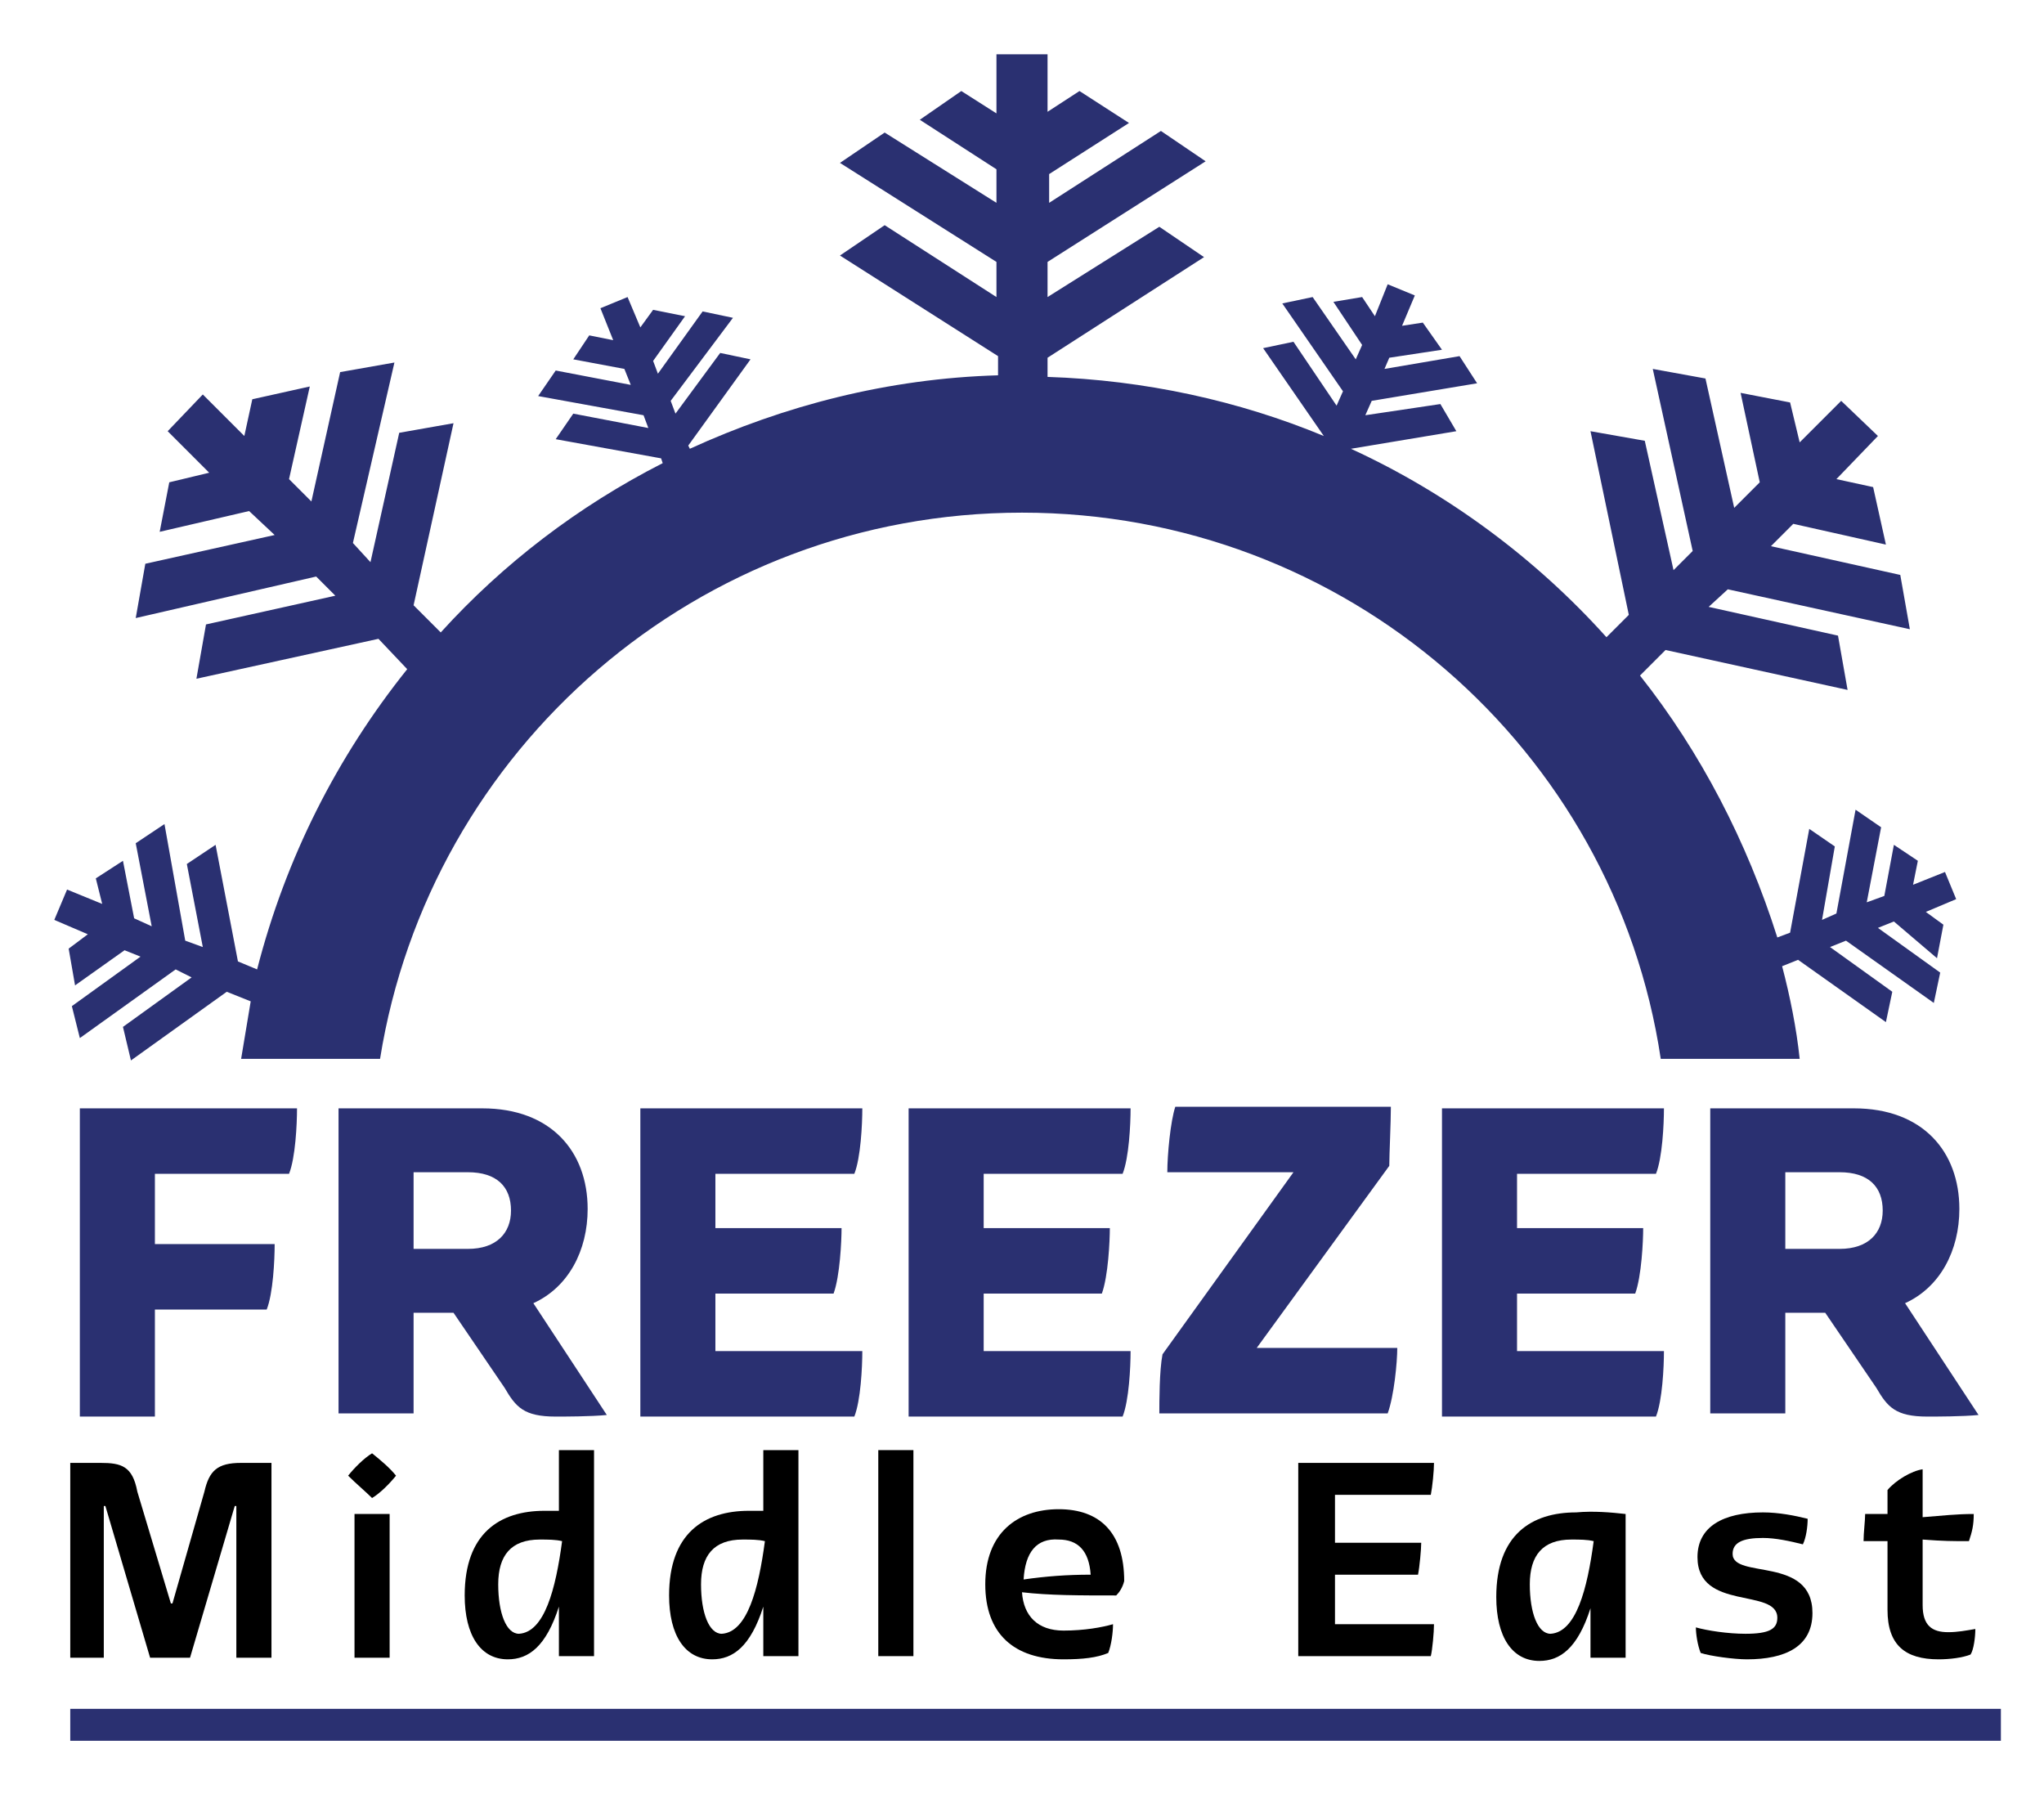
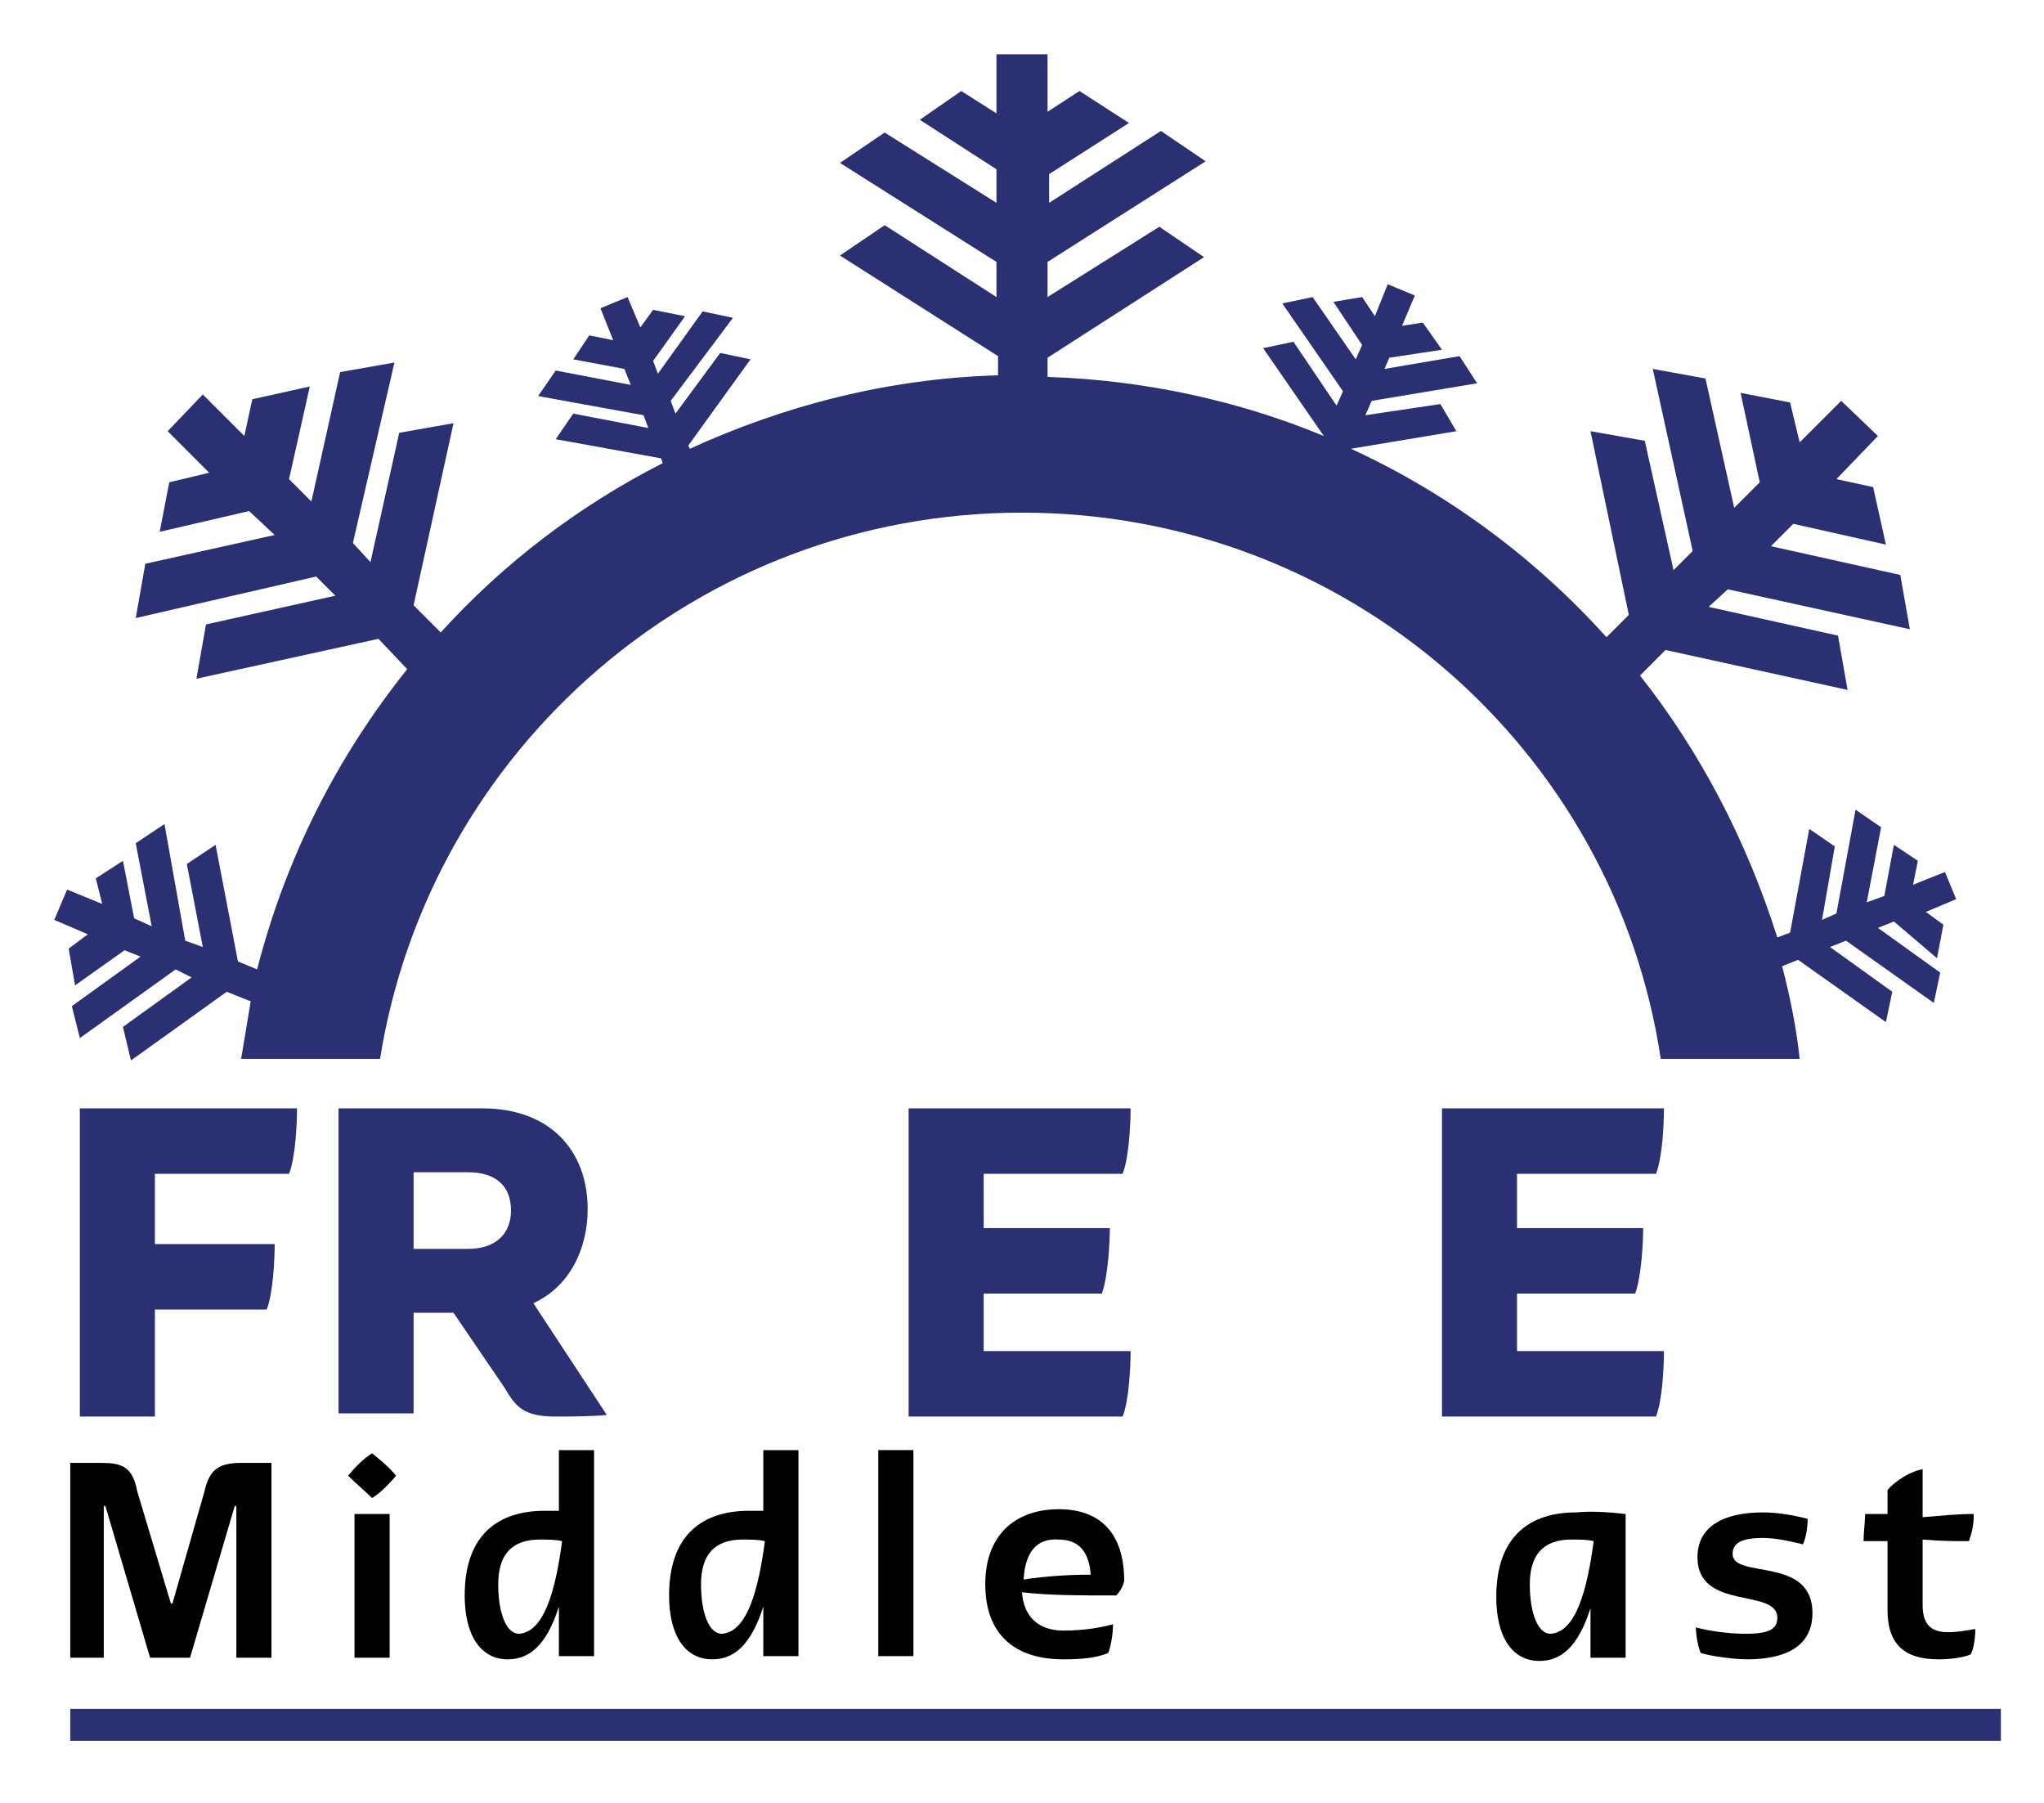
<svg xmlns="http://www.w3.org/2000/svg" version="1.1" id="Layer_1" x="0px" y="0px" viewBox="0 0 128 112.9" style="enable-background:new 0 0 128 112.9;" xml:space="preserve">
  <style type="text/css">
	.st0{fill:#2A3071;}
</style>
  <path class="st0" d="M118.6,57.7l-1,0.4l3.9,2.8l-0.4,1.9l-5.5-3.9l-1,0.4l3.9,2.8l-0.4,1.9l-5.5-3.9l-1,0.4  c0.5,1.9,0.9,3.9,1.1,5.8h-8.7C101.1,46.9,84.3,32.1,64,32.1c-20.3,0-37.1,14.8-40.2,34.2h-8.7c0.2-1.2,0.4-2.4,0.6-3.6l-1.5-0.6  l-6,4.3l-0.5-2.1l4.3-3.1L11,60.7l-6,4.3L4.5,63l4.3-3.1l-1-0.4l-3.1,2.2l-0.4-2.3l1.2-0.9l-2.1-0.9l0.8-1.9l2.2,0.9L6,55l1.7-1.1  l0.7,3.6L9.5,58l-1-5.2l1.8-1.2l1.3,7.3l1.1,0.4l-1-5.2l1.8-1.2l1.4,7.3l1.2,0.5c1.8-7,5-13.3,9.4-18.8L23.7,40l-11.4,2.5l0.6-3.4  l8.1-1.8l-1.2-1.2L8.5,38.7l0.6-3.4l8.1-1.8L15.6,32L10,33.3l0.6-3.1l2.5-0.6l-2.6-2.6l2.2-2.3l2.6,2.6l0.5-2.3l3.6-0.8L18.1,30  l1.4,1.4l1.8-8.1l3.4-0.6L22.1,34l1.1,1.2l1.8-8.1l3.4-0.6l-2.5,11.4l1.7,1.7c3.9-4.3,8.6-7.9,13.9-10.6l-0.1-0.3l-6.6-1.2l1.1-1.6  l4.7,0.9l-0.3-0.8l-6.6-1.2l1.1-1.6l4.7,0.9l-0.4-1l-3.2-0.6l1-1.5l1.5,0.3l-0.8-2l1.7-0.7l0.8,1.9l0.8-1.1l2,0.4l-2,2.8l0.3,0.8  l2.8-3.9l1.9,0.4L42,25.1l0.3,0.8l2.8-3.8l1.9,0.4l-3.9,5.4l0.1,0.2c5.9-2.7,12.4-4.4,19.3-4.6v-1.2L52.6,16l2.8-1.9l7,4.5v-2.2  l-9.8-6.2l2.8-1.9l7,4.4v-2.1l-4.8-3.1l2.6-1.8l2.2,1.4V3.4h3.2V7l2-1.3l3.1,2l-5,3.2v1.8l7-4.5l2.8,1.9l-9.9,6.3v2.2l7-4.4l2.8,1.9  l-9.8,6.3v1.2c6.1,0.2,12,1.5,17.3,3.7l-3.8-5.5l1.9-0.4l2.7,4l0.4-0.9l-3.8-5.5l1.9-0.4l2.7,3.9l0.4-0.9l-1.8-2.7l1.8-0.3l0.8,1.2  l0.8-2l1.7,0.7l-0.8,1.9l1.3-0.2l1.2,1.7L87,22.4l-0.3,0.7l4.7-0.8l1.1,1.7l-6.6,1.1L85.5,26l4.7-0.7l1,1.7l-6.6,1.1l0,0  c6.1,2.8,11.6,6.9,16,11.8l1.4-1.4L99.6,27l3.4,0.6l1.8,8.1l1.2-1.2l-2.5-11.4l3.3,0.6l1.8,8.1l1.6-1.6l-1.2-5.6l3.1,0.6l0.6,2.5  l2.6-2.6l2.3,2.2L115,30l2.3,0.5l0.8,3.6l-5.8-1.3l-1.4,1.4l8.1,1.8l0.6,3.4l-11.4-2.5L107,38l8.1,1.8l0.6,3.4l-11.4-2.5l-1.6,1.6  c3.8,4.8,6.7,10.4,8.6,16.4l0.8-0.3l1.2-6.5l1.6,1.1l-0.8,4.6l0.9-0.4l1.2-6.5l1.6,1.1l-0.9,4.7l1.1-0.4l0.6-3.2l1.5,1l-0.3,1.5  l2-0.8l0.7,1.7l-1.9,0.8l1.1,0.8l-0.4,2.1L118.6,57.7z" />
  <g>
    <path class="st0" d="M5,69.4h13.6c0,1-0.1,3.1-0.5,4.1H9.7v4.4h7.5c0,1-0.1,3.1-0.5,4.1h-7v6.7H5V69.4z" />
    <path class="st0" d="M38,88.6c-1,0.1-2.7,0.1-3.2,0.1c-2,0-2.5-0.6-3.2-1.8l-3.2-4.7h-2.5v6.3h-4.7V69.4h9c4.3,0,6.6,2.7,6.6,6.3   c0,2.6-1.2,4.9-3.4,5.9L38,88.6z M25.9,78.2h3.4c1.8,0,2.7-1,2.7-2.4c0-1.5-0.9-2.4-2.7-2.4h-3.4V78.2z" />
-     <path class="st0" d="M40.1,69.4H54c0,1-0.1,3.1-0.5,4.1h-8.7v3.4h7.9c0,0.8-0.1,3-0.5,4.1h-7.4v3.6H54c0,1-0.1,3.1-0.5,4.1H40.1   V69.4z" />
    <path class="st0" d="M56.9,69.4h13.9c0,1-0.1,3.1-0.5,4.1h-8.7v3.4h7.9c0,0.8-0.1,3-0.5,4.1h-7.4v3.6h9.2c0,1-0.1,3.1-0.5,4.1H56.9   V69.4z" />
-     <path class="st0" d="M72.8,84.8L81,73.4h-7.9c0-1.1,0.2-3.2,0.5-4.1h13.5c0,1-0.1,3-0.1,3.7l-8.3,11.4h8.8c0,0.9-0.2,3-0.6,4.1   H72.6C72.6,87.8,72.6,85.8,72.8,84.8z" />
    <path class="st0" d="M90.3,69.4h13.9c0,1-0.1,3.1-0.5,4.1H95v3.4h7.9c0,0.8-0.1,3-0.5,4.1H95v3.6h9.2c0,1-0.1,3.1-0.5,4.1H90.3   V69.4z" />
-     <path class="st0" d="M123.9,88.6c-1,0.1-2.7,0.1-3.2,0.1c-2,0-2.5-0.6-3.2-1.8l-3.2-4.7h-2.5v6.3h-4.7V69.4h9   c4.3,0,6.6,2.7,6.6,6.3c0,2.6-1.2,4.9-3.4,5.9L123.9,88.6z M111.8,78.2h3.4c1.8,0,2.7-1,2.7-2.4c0-1.5-0.9-2.4-2.7-2.4h-3.4V78.2z" />
  </g>
  <g>
    <path d="M4.4,91.6h1.9c1.3,0,2,0.2,2.3,1.8l2.1,7h0.1l2-7c0.3-1.3,0.8-1.8,2.3-1.8H17v12.2h-2.2v-9.5h-0.1l-2.8,9.5H9.4l-2.8-9.5   H6.5v9.5H4.4V91.6z" />
    <path d="M21.8,92.4c0.4-0.5,1-1.1,1.5-1.4c0.5,0.4,1.1,0.9,1.5,1.4c-0.4,0.5-1,1.1-1.5,1.4C22.9,93.4,22.3,92.9,21.8,92.4z    M22.2,94.8h2.2v9h-2.2V94.8z" />
    <path d="M37.2,90.8v12.9H35v-3.1c-0.8,2.5-1.9,3.3-3.2,3.3c-1.7,0-2.7-1.5-2.7-4c0-3.9,2.2-5.3,5-5.3c0.3,0,0.6,0,0.9,0v-3.8H37.2z    M35.2,96.5c-0.4-0.1-0.9-0.1-1.4-0.1c-1.8,0-2.6,1-2.6,2.8c0,1.8,0.5,3.1,1.3,3.1C34.1,102.2,34.8,99.5,35.2,96.5z" />
    <path d="M50,90.8v12.9h-2.2v-3.1c-0.8,2.5-1.9,3.3-3.2,3.3c-1.7,0-2.7-1.5-2.7-4c0-3.9,2.2-5.3,5-5.3c0.3,0,0.6,0,0.9,0v-3.8H50z    M47.9,96.5c-0.4-0.1-0.9-0.1-1.4-0.1c-1.8,0-2.6,1-2.6,2.8c0,1.8,0.5,3.1,1.3,3.1C46.8,102.2,47.5,99.5,47.9,96.5z" />
    <path d="M55,90.8h2.2v12.9H55V90.8z" />
    <path d="M69.9,99.9c-2.3,0-4.2,0-5.9-0.2c0.1,1.5,1,2.4,2.6,2.4c1.3,0,2.4-0.2,3.1-0.4c0,0.5-0.1,1.3-0.3,1.8   c-0.7,0.3-1.6,0.4-2.8,0.4c-3.1,0-4.9-1.6-4.9-4.7c0-3.2,2-4.7,4.6-4.7c2.6,0,4.1,1.5,4.1,4.5C70.3,99.4,70.1,99.7,69.9,99.9z    M64.1,98.9c1.4-0.2,2.7-0.3,4.2-0.3c-0.1-1.5-0.8-2.2-2-2.2C64.9,96.3,64.2,97.2,64.1,98.9z" />
-     <path d="M81.3,91.6h8.5c0,0.5-0.1,1.5-0.2,2h-6v3H89c0,0.4-0.1,1.5-0.2,2h-5.2v3.1h6.2c0,0.5-0.1,1.6-0.2,2h-8.3V91.6z" />
    <path d="M101.8,94.8v9h-2.2v-3.1c-0.8,2.5-1.9,3.3-3.2,3.3c-1.7,0-2.7-1.5-2.7-4c0-3.9,2.2-5.3,5-5.3   C99.8,94.6,100.9,94.7,101.8,94.8z M99.8,96.5c-0.4-0.1-0.9-0.1-1.4-0.1c-1.8,0-2.6,1-2.6,2.8c0,1.8,0.5,3.1,1.3,3.1   C98.7,102.2,99.4,99.5,99.8,96.5z" />
    <path d="M106.5,103.5c-0.2-0.5-0.3-1.2-0.3-1.6c0.7,0.2,2,0.4,3.1,0.4c1.5,0,2-0.3,2-1c0-1.9-5-0.4-5-3.8c0-1.9,1.6-2.8,4.1-2.8   c1,0,2,0.2,2.8,0.4c0,0.5-0.1,1.2-0.3,1.6c-0.8-0.2-1.7-0.4-2.5-0.4c-1.3,0-1.9,0.3-1.9,1c0,1.6,5,0.1,5,3.7c0,2.1-1.7,2.9-4.1,2.9   C108.6,103.9,107.1,103.7,106.5,103.5z" />
    <path d="M122,102.2c0.6,0,1.1-0.1,1.7-0.2c0,0.5-0.1,1.3-0.3,1.6c-0.5,0.2-1.3,0.3-2,0.3c-2.1,0-3.2-0.9-3.2-3.1v-4.3h-1.5   c0-0.5,0.1-1.3,0.1-1.7h1.4v-1.5c0.5-0.6,1.5-1.2,2.2-1.3v3c1.3-0.1,2.1-0.2,3.2-0.2c0,0.7-0.1,1.1-0.3,1.7c-1,0-1.6,0-2.9-0.1v4.1   C120.4,101.8,121,102.2,122,102.2z" />
  </g>
  <rect x="4.4" y="107" class="st0" width="120.9" height="2" />
</svg>